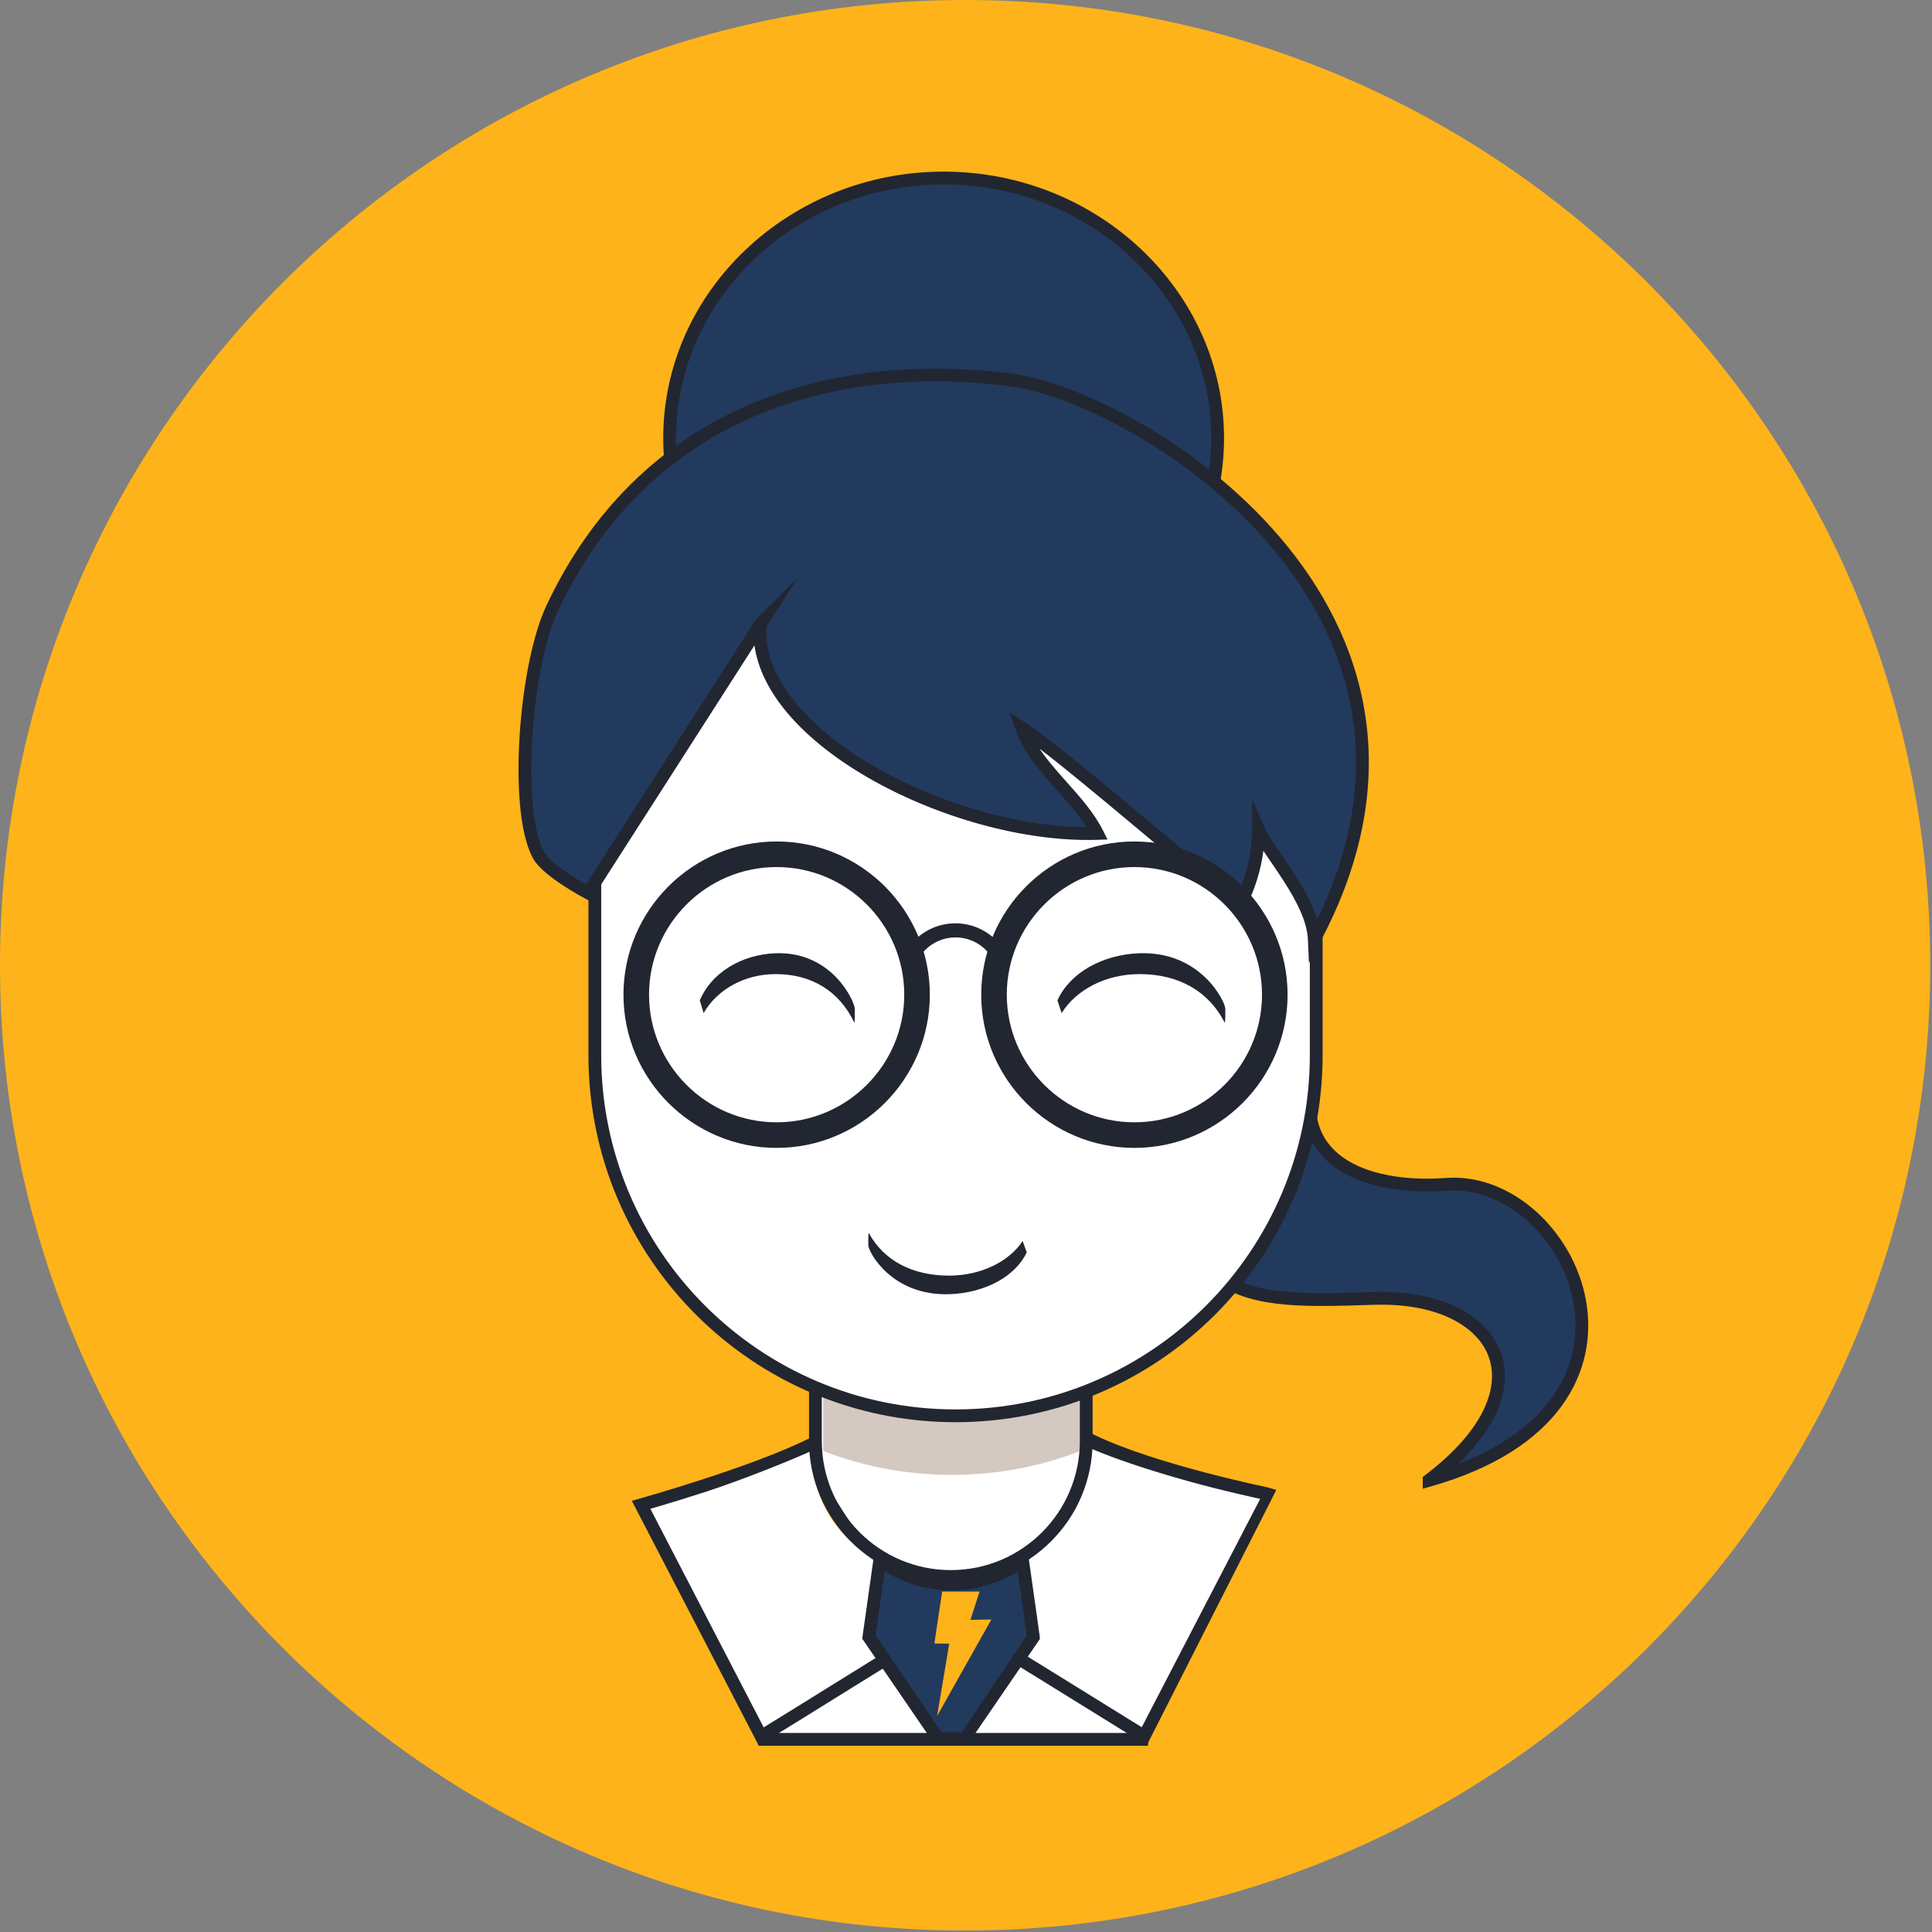
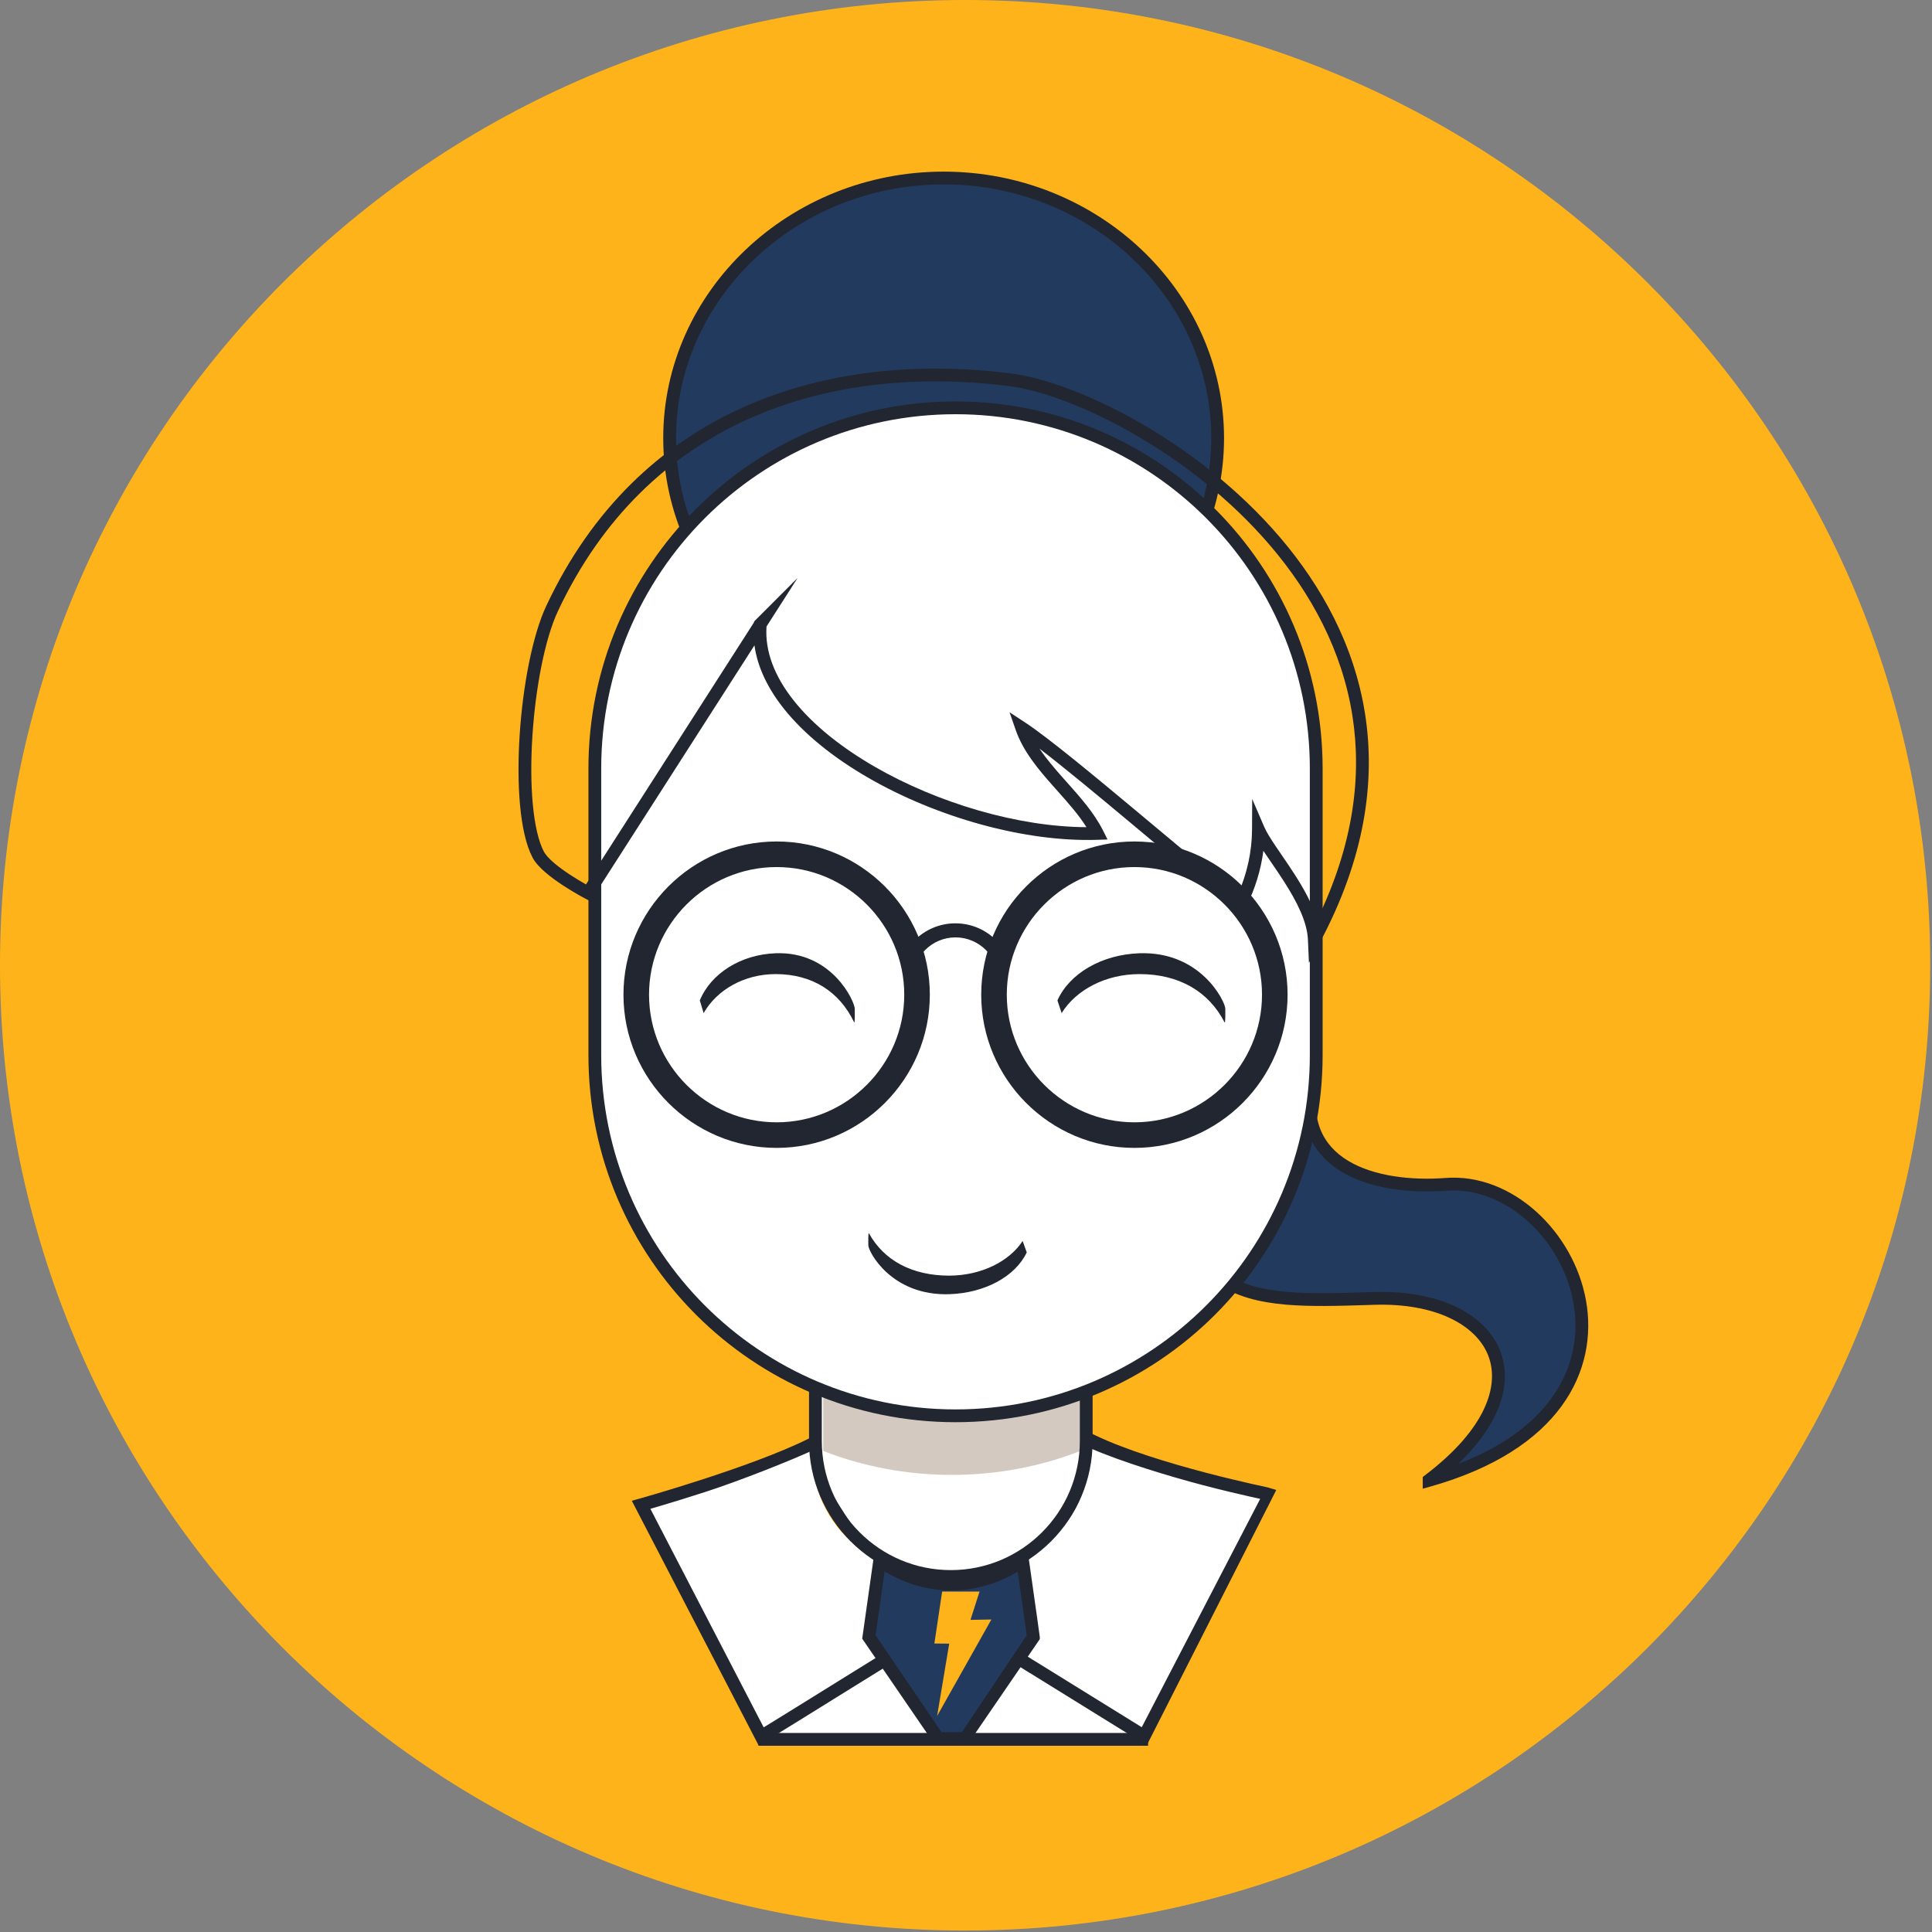
<svg xmlns="http://www.w3.org/2000/svg" width="779" height="779" viewBox="0 0 779 779" fill="none">
  <rect x="0" y="0" width="779" height="779" fill="#808080" stroke="none" />
  <path d="M389.141 778.413C604.058 778.413 778.283 604.159 778.283 389.207C778.283 174.254 604.058 0 389.141 0C174.224 0 0 174.254 0 389.207C0 604.159 174.224 778.413 389.141 778.413Z" fill="#FFB31A" />
-   <path d="M329.234 457.89H438.377V582.262C438.377 612.376 413.94 636.869 383.78 636.869C353.672 636.869 329.183 612.428 329.183 582.262V457.89H329.234Z" fill="white" />
+   <path d="M329.234 457.89H438.377V582.262C438.377 612.376 413.94 636.869 383.78 636.869C353.672 636.869 329.183 612.428 329.183 582.262H329.234Z" fill="white" />
  <path d="M435.644 585.048V541.785H331.914V585.048C347.948 591.287 365.477 594.69 383.779 594.69C402.081 594.69 419.61 591.287 435.592 585.048H435.644Z" fill="#D4C9C0" />
  <path d="M460.339 661.414H308.405V701.325H460.339V661.414Z" fill="white" />
  <path fill-rule="evenodd" clip-rule="evenodd" d="M305.827 658.835H462.917V703.902H305.827V658.835ZM310.983 663.991V698.746H457.761V663.991H310.983Z" fill="#222630" />
  <path d="M511.999 602.476L461.371 700.087C451.73 694.106 425.849 678.069 415.899 671.933H415.848L407.392 666.622C407.392 666.622 413.734 637.643 412.703 632.538C395.896 641.923 371.613 641.923 354.754 632.487C353.723 638.056 357.899 664.25 360.374 667.035C345.68 676.058 321.604 691.167 306.911 700.139L258.5 606.756C258.5 606.756 303.663 594.123 327.12 582.418C326.296 654.762 441.381 652.711 438.597 580.47C463.859 592.639 511.947 602.528 511.947 602.528L511.999 602.476Z" fill="white" />
  <path fill-rule="evenodd" clip-rule="evenodd" d="M437.596 576.792L441.455 578.651C453.847 584.62 471.543 589.958 486.269 593.82C493.606 595.745 500.16 597.291 504.878 598.356C507.237 598.889 509.136 599.301 510.443 599.579C510.686 599.631 510.908 599.678 511.109 599.72L514.61 600.765L462.378 703.746L460.012 702.278C450.566 696.417 425.532 680.906 415.168 674.511H415.105L404.487 667.841L404.874 666.071L404.892 665.99L404.944 665.75L405.142 664.828C405.312 664.031 405.555 662.884 405.843 661.492C406.419 658.707 407.175 654.944 407.899 651.026C408.624 647.102 409.311 643.052 409.752 639.683C409.892 638.613 410.005 637.624 410.088 636.739C394.083 643.985 373.223 643.957 357.214 636.623C357.254 637.502 357.321 638.505 357.417 639.619C357.696 642.825 358.19 646.645 358.794 650.394C359.399 654.146 360.108 657.783 360.81 660.628C361.161 662.054 361.501 663.24 361.812 664.124C362.063 664.839 362.236 665.178 362.293 665.29C362.317 665.337 362.32 665.344 362.3 665.322L364.344 667.621L361.723 669.232C355.101 673.298 346.519 678.635 337.748 684.089C327.15 690.679 316.276 697.441 308.254 702.339L305.895 703.78L254.752 605.127L257.806 604.273L257.932 604.238L258.31 604.131C258.644 604.036 259.137 603.896 259.774 603.713C261.048 603.346 262.897 602.809 265.189 602.128C269.774 600.765 276.131 598.827 283.217 596.524C297.432 591.905 314.427 585.87 325.97 580.111L329.746 578.226L329.698 582.447C329.501 599.763 336.31 612.485 346.494 620.882C356.742 629.333 370.558 633.518 384.43 633.338C398.301 633.157 411.999 628.614 422.013 619.904C431.965 611.25 438.427 598.363 437.761 581.073L437.596 576.792ZM262.239 608.368L307.925 696.495C315.657 691.754 325.417 685.685 334.973 679.743C342.888 674.82 350.664 669.985 357.03 666.065C357.002 665.987 356.974 665.909 356.947 665.834C356.56 664.731 356.176 663.37 355.804 661.862C355.058 658.838 354.324 655.056 353.704 651.215C353.085 647.372 375.704 638.977 375.413 635.619C375.131 632.38 354.594 633.954 354.926 632.166L355.804 629.868C352.545 628.131 350.883 626.146 348.033 623.795C343.368 611.379 330.53 600.741 329.698 583.907C318.069 589.288 297.645 597.258 284.81 601.428C277.673 603.747 271.273 605.699 266.657 607.071C264.911 607.59 263.419 608.026 262.239 608.368ZM410.891 628.911C414.611 626.93 419.322 625.411 422.705 621.635C433.02 612.665 439.167 600.722 439.555 583.907C452.044 589.394 471.573 595.297 484.961 598.808C492.369 600.751 498.982 602.311 503.743 603.386C505.458 603.773 506.934 604.098 508.121 604.354L460.364 696.429C449.385 689.62 426.477 675.427 417.252 669.739L416.63 669.355H416.59L410.292 665.399C410.453 664.642 410.657 663.669 410.891 662.537C411.472 659.729 412.236 655.928 412.969 651.963C413.7 648.004 391.421 640.123 391.879 636.623C392.108 634.875 396.203 635.639 396.283 634.272C396.358 632.976 412.758 632.775 412.558 631.783L410.891 628.911Z" fill="#222630" />
  <path fill-rule="evenodd" clip-rule="evenodd" d="M326.205 454.101H440.555V581.052C440.555 612.587 414.965 638.236 383.38 638.236C351.85 638.236 326.205 612.642 326.205 581.052V454.101ZM331.361 459.257V581.052C331.361 609.791 354.694 633.08 383.38 633.08C412.115 633.08 435.4 609.743 435.4 581.052V459.257H331.361Z" fill="#222630" />
  <path fill-rule="evenodd" clip-rule="evenodd" d="M576.236 596.804C625.626 559.317 604.076 521.985 554.067 523.532C502.976 525.079 464.36 527.915 480.24 438.812C505.708 441.287 536.538 405.089 529.578 432.315C519.731 471.039 555.356 479.65 583.041 477.536C633.669 473.669 678.471 567.877 576.236 596.856V596.804Z" fill="#223A5E" />
  <path fill-rule="evenodd" clip-rule="evenodd" d="M482.386 441.509C475.048 484.472 481.074 503.99 493.557 513.081C500.029 517.794 508.597 520.016 518.966 520.908C528.596 521.737 539.47 521.402 551.253 521.039C552.159 521.011 553.071 520.983 553.988 520.955C579.411 520.168 598.76 529.24 604.824 544.582C610.032 557.757 604.901 574.049 587.919 590.277C606.036 583.327 618.082 574.032 625.468 563.922C634.405 551.689 636.687 538.042 634.425 525.331C629.846 499.597 606.908 478.299 583.238 480.107C569.172 481.181 552.708 479.581 540.903 472.447C534.939 468.843 530.108 463.788 527.478 456.939C524.855 450.104 524.522 441.741 527.081 431.679C527.934 428.341 528.102 426.334 527.949 425.236C527.91 424.957 527.857 424.794 527.822 424.709C527.433 424.652 526.483 424.755 524.68 425.46C522.92 426.148 520.786 427.224 518.282 428.557C517.391 429.032 516.458 429.537 515.489 430.061C511.109 432.43 505.99 435.199 500.654 437.396C494.882 439.773 488.6 441.596 482.386 441.509ZM532.076 432.953C532.963 429.486 533.354 426.665 533.055 424.521C532.9 423.413 532.537 422.309 531.796 421.394C531.02 420.436 529.995 419.89 528.905 419.666C526.953 419.266 524.752 419.896 522.804 420.657C520.735 421.466 518.365 422.671 515.859 424.006C514.914 424.509 513.943 425.034 512.948 425.572C508.575 427.936 503.751 430.545 498.691 432.628C492.48 435.186 486.241 436.805 480.49 436.246L478.12 436.015L477.702 438.359C469.759 482.932 475.111 506.026 490.523 517.25C498.107 522.773 507.779 525.121 518.524 526.046C528.47 526.902 539.641 526.557 551.328 526.195C552.264 526.166 553.204 526.137 554.146 526.109C578.732 525.348 595.164 534.169 600.03 546.478C604.831 558.626 599.099 576.216 574.678 594.751L573.659 595.524V600.267L576.94 599.337C602.885 591.982 619.816 580.399 629.631 566.964C639.465 553.503 641.988 538.407 639.501 524.427C634.581 496.779 609.803 472.907 582.846 474.966C569.226 476.006 554.035 474.358 543.569 468.033C538.397 464.908 534.438 460.681 532.291 455.091C530.14 449.487 529.712 442.253 532.076 432.953Z" fill="#222630" />
  <path fill-rule="evenodd" clip-rule="evenodd" d="M380.48 281.54C441.315 281.54 490.963 234.411 490.963 176.659C490.963 118.907 441.315 71.777 380.48 71.777C319.644 71.777 269.996 118.907 269.996 176.659C269.996 234.411 319.644 281.54 380.48 281.54Z" fill="#223A5E" />
  <path fill-rule="evenodd" clip-rule="evenodd" d="M267.42 176.659C267.42 117.358 318.351 69.199 380.481 69.199C442.612 69.199 493.543 117.358 493.543 176.659C493.543 235.96 442.612 284.119 380.481 284.119C318.351 284.119 267.42 235.96 267.42 176.659ZM380.481 74.356C320.941 74.356 272.575 120.456 272.575 176.659C272.575 232.862 320.941 278.962 380.481 278.962C440.022 278.962 488.387 232.862 488.387 176.659C488.387 120.456 440.022 74.356 380.481 74.356Z" fill="#222630" />
  <path d="M385.275 570.867C465.599 570.867 530.713 505.741 530.713 425.404V309.9C530.713 229.563 465.599 164.438 385.275 164.438C304.952 164.438 239.837 229.563 239.837 309.9V425.404C239.837 505.741 304.952 570.867 385.275 570.867Z" fill="white" />
  <path fill-rule="evenodd" clip-rule="evenodd" d="M237.26 309.901C237.26 228.14 303.529 161.86 385.276 161.86C467.023 161.86 533.292 228.14 533.292 309.901V425.405C533.292 507.166 467.023 573.446 385.276 573.446C303.529 573.446 237.26 507.166 237.26 425.405V309.901ZM385.276 167.017C306.376 167.017 242.415 230.988 242.415 309.901V425.405C242.415 504.318 306.376 568.289 385.276 568.289C464.176 568.289 528.136 504.318 528.136 425.405V309.901C528.136 230.988 464.176 167.017 385.276 167.017Z" fill="#222630" />
  <path d="M412.341 500.378C406.927 508.629 395.688 514.301 382.748 514.352C367.745 514.352 356.403 508.216 350.371 497.284C350.01 496.614 350.113 501.358 350.113 502.131C350.113 504.607 359.393 522.602 382.799 521.829C397.183 521.365 409.454 514.61 413.991 504.967" fill="#222630" />
-   <path d="M306.549 251.736C302.579 296.443 384.759 337.952 442.45 336.044C434.923 320.987 417.548 309.54 411.98 293.503C429.922 305.26 485.962 354.813 500.14 364.404C504.832 355.226 507.358 344.81 507.41 334.497C511.431 343.83 529.218 362.599 529.939 378.739C601.034 245.497 457.607 159.488 407.392 153.146C332.275 143.658 258.912 168.048 222.617 245.342C211.739 268.495 207.305 325.989 216.997 344.552C220.555 351.358 237.155 360.021 237.155 360.021C237.155 360.021 293.66 271.898 306.601 251.685L306.549 251.736Z" fill="#223A5E" />
  <path fill-rule="evenodd" clip-rule="evenodd" d="M220.284 244.246C257.189 165.654 331.841 141.005 407.715 150.588C420.721 152.231 439.431 158.959 458.997 170.093C478.605 181.249 499.267 196.939 516.118 216.681C532.974 236.429 546.069 260.295 550.393 287.77C554.722 315.276 550.225 346.198 532.214 379.953L527.785 388.254L527.365 378.855C527.038 371.541 522.781 363.332 517.741 355.456C515.987 352.714 514.197 350.098 512.496 347.612C511.774 346.558 511.069 345.528 510.389 344.521C510.056 344.027 509.727 343.537 509.406 343.053C508.381 350.886 506.016 358.575 502.436 365.578L501.11 368.173L498.697 366.54C492.127 362.096 476.908 349.373 460.728 335.847C459.099 334.486 457.46 333.116 455.82 331.745C442.399 320.534 428.839 309.278 419.134 301.855C421.756 305.78 424.983 309.564 428.41 313.431C428.995 314.092 429.587 314.755 430.181 315.422C435.558 321.449 441.197 327.772 444.756 334.891L446.554 338.488L442.535 338.621C413.132 339.593 377.693 329.53 350.089 313.604C336.273 305.633 324.285 296.118 315.977 285.641C309.689 277.711 305.437 269.131 304.203 260.209C296.002 273.01 282.059 294.761 269.196 314.825L239.329 361.409C239.328 361.41 239.326 361.413 237.156 360.022C235.964 362.307 235.963 362.307 235.963 362.307L235.947 362.299L235.907 362.278L235.759 362.199C235.63 362.131 235.444 362.031 235.206 361.902C234.732 361.645 234.054 361.271 233.231 360.802C231.587 359.865 229.352 358.541 226.996 356.995C224.648 355.453 222.14 353.664 219.967 351.795C217.843 349.968 215.834 347.892 214.713 345.747C212.053 340.652 210.477 333.17 209.69 324.714C208.898 316.187 208.886 306.397 209.521 296.503C210.785 276.806 214.639 256.261 220.284 244.246ZM237.156 360.022L235.963 362.307L238.054 363.398L239.329 361.409L237.156 360.022ZM236.284 356.606C236.124 356.516 235.957 356.421 235.783 356.321C234.203 355.421 232.065 354.154 229.825 352.684C227.579 351.209 225.27 349.556 223.329 347.886C221.341 346.176 219.941 344.617 219.283 343.359C217.097 339.172 215.592 332.505 214.824 324.237C214.062 316.039 214.044 306.528 214.666 296.834C215.916 277.355 219.717 257.577 224.95 246.439C260.636 170.443 332.711 146.312 407.07 155.704C419.171 157.232 437.221 163.634 456.448 174.574C475.635 185.492 495.801 200.821 512.197 220.029C528.588 239.233 541.158 262.247 545.3 288.572C549.154 313.058 545.745 340.581 531.095 370.793C529.185 364.491 525.645 358.242 522.084 352.676C520.285 349.864 518.419 347.138 516.7 344.627C515.991 343.59 515.306 342.59 514.662 341.635C512.4 338.284 510.672 335.554 509.778 333.477L504.894 322.143L504.833 334.484C504.788 343.397 502.818 352.396 499.144 360.531C491.873 355.161 478.396 343.896 463.887 331.768C462.31 330.449 460.72 329.12 459.125 327.787C441.168 312.788 422.523 297.33 413.394 291.347L407.063 287.199L409.546 294.35C412.519 302.912 418.596 310.131 424.552 316.852C425.134 317.508 425.715 318.16 426.292 318.809C430.7 323.757 434.913 328.487 438.074 333.528C410.645 333.414 378.235 323.889 352.665 309.137C339.222 301.381 327.803 292.256 320.016 282.436C312.395 272.825 308.373 262.715 309.066 252.616L321.601 233.037L304.065 250.576L304.035 250.913C297.277 261.468 280.29 287.968 264.856 312.042L236.284 356.606Z" fill="#222630" />
  <path d="M405.587 398.281C403.989 398.281 402.648 396.992 402.648 395.445C402.648 385.803 394.863 377.965 385.274 377.965C375.685 377.965 367.9 385.803 367.9 395.445C367.9 396.992 366.611 398.281 364.961 398.281C363.311 398.281 362.022 396.992 362.022 395.445C362.022 382.657 372.437 372.293 385.222 372.293C398.008 372.293 408.422 382.657 408.422 395.445C408.422 396.992 407.134 398.281 405.484 398.281H405.587Z" fill="#222630" />
  <path d="M313.149 457.683C281.958 457.683 256.541 432.262 256.541 401.066C256.541 369.869 281.958 344.448 313.149 344.448C344.34 344.448 369.757 369.869 369.757 401.066C369.757 432.262 344.34 457.683 313.149 457.683Z" fill="white" />
  <path fill-rule="evenodd" clip-rule="evenodd" d="M313.148 349.605C284.805 349.605 261.696 372.717 261.696 401.066C261.696 429.414 284.805 452.527 313.148 452.527C341.492 452.527 364.601 429.414 364.601 401.066C364.601 372.717 341.492 349.605 313.148 349.605ZM251.385 401.066C251.385 367.022 279.11 339.292 313.148 339.292C347.187 339.292 374.912 367.022 374.912 401.066C374.912 435.11 347.187 462.84 313.148 462.84C279.11 462.84 251.385 435.11 251.385 401.066Z" fill="#222630" />
  <path d="M457.401 457.683C426.21 457.683 400.793 432.262 400.793 401.066C400.793 369.869 426.21 344.448 457.401 344.448C488.592 344.448 514.009 369.869 514.009 401.066C514.009 432.262 488.592 457.683 457.401 457.683Z" fill="white" />
  <path fill-rule="evenodd" clip-rule="evenodd" d="M457.4 349.605C429.057 349.605 405.948 372.717 405.948 401.066C405.948 429.414 429.057 452.527 457.4 452.527C485.744 452.527 508.853 429.414 508.853 401.066C508.853 372.717 485.744 349.605 457.4 349.605ZM395.637 401.066C395.637 367.022 423.362 339.292 457.4 339.292C491.439 339.292 519.164 367.022 519.164 401.066C519.164 435.11 491.439 462.84 457.4 462.84C423.362 462.84 395.637 435.11 395.637 401.066Z" fill="#222630" />
  <path d="M428.067 408.491C433.841 399.158 445.75 392.764 459.464 392.764C475.395 392.764 487.355 399.777 493.748 412.204C494.161 412.977 494.058 407.615 494.058 406.738C494.058 403.954 484.262 383.534 459.464 384.359C444.203 384.875 431.211 392.506 426.365 403.386" fill="#222630" />
  <path d="M283.711 408.491C289.021 399.158 300.002 392.764 312.737 392.764C327.43 392.764 338.463 399.777 344.392 412.204C344.752 412.977 344.649 407.615 344.649 406.738C344.649 403.954 335.627 383.534 312.737 384.359C298.662 384.875 286.649 392.506 282.164 403.386" fill="#222630" />
  <path d="M416.577 661.27L389.925 699.179H376.599L349.946 661.27L354.337 631.017C362.859 636.877 372.776 640.256 383.262 640.256C393.747 640.256 403.664 636.983 412.187 631.122L416.577 661.323V661.27Z" fill="#223A5E" />
  <path fill-rule="evenodd" clip-rule="evenodd" d="M352.772 624.507L356.153 626.893C364.249 632.607 373.629 635.875 383.517 635.875C393.421 635.875 402.799 632.704 410.881 627.001L414.261 624.615L418.293 653.079L419.259 660.098V660.878L418.775 661.618L391.469 701.477H375.564L347.649 660.73L352.772 624.507ZM413.984 659.367L410.348 633.7C402.259 638.576 393.119 641.27 383.517 641.27C373.901 641.27 364.764 638.486 356.685 633.597L353.042 659.358L379.625 698.414H387.858L413.984 659.367Z" fill="#222630" />
  <path d="M394.965 641.739H379.878L376.753 662.682L382.733 662.732L377.851 691.904L399.729 652.997L391.299 653.147L394.965 641.739Z" fill="#FFB31A" />
</svg>